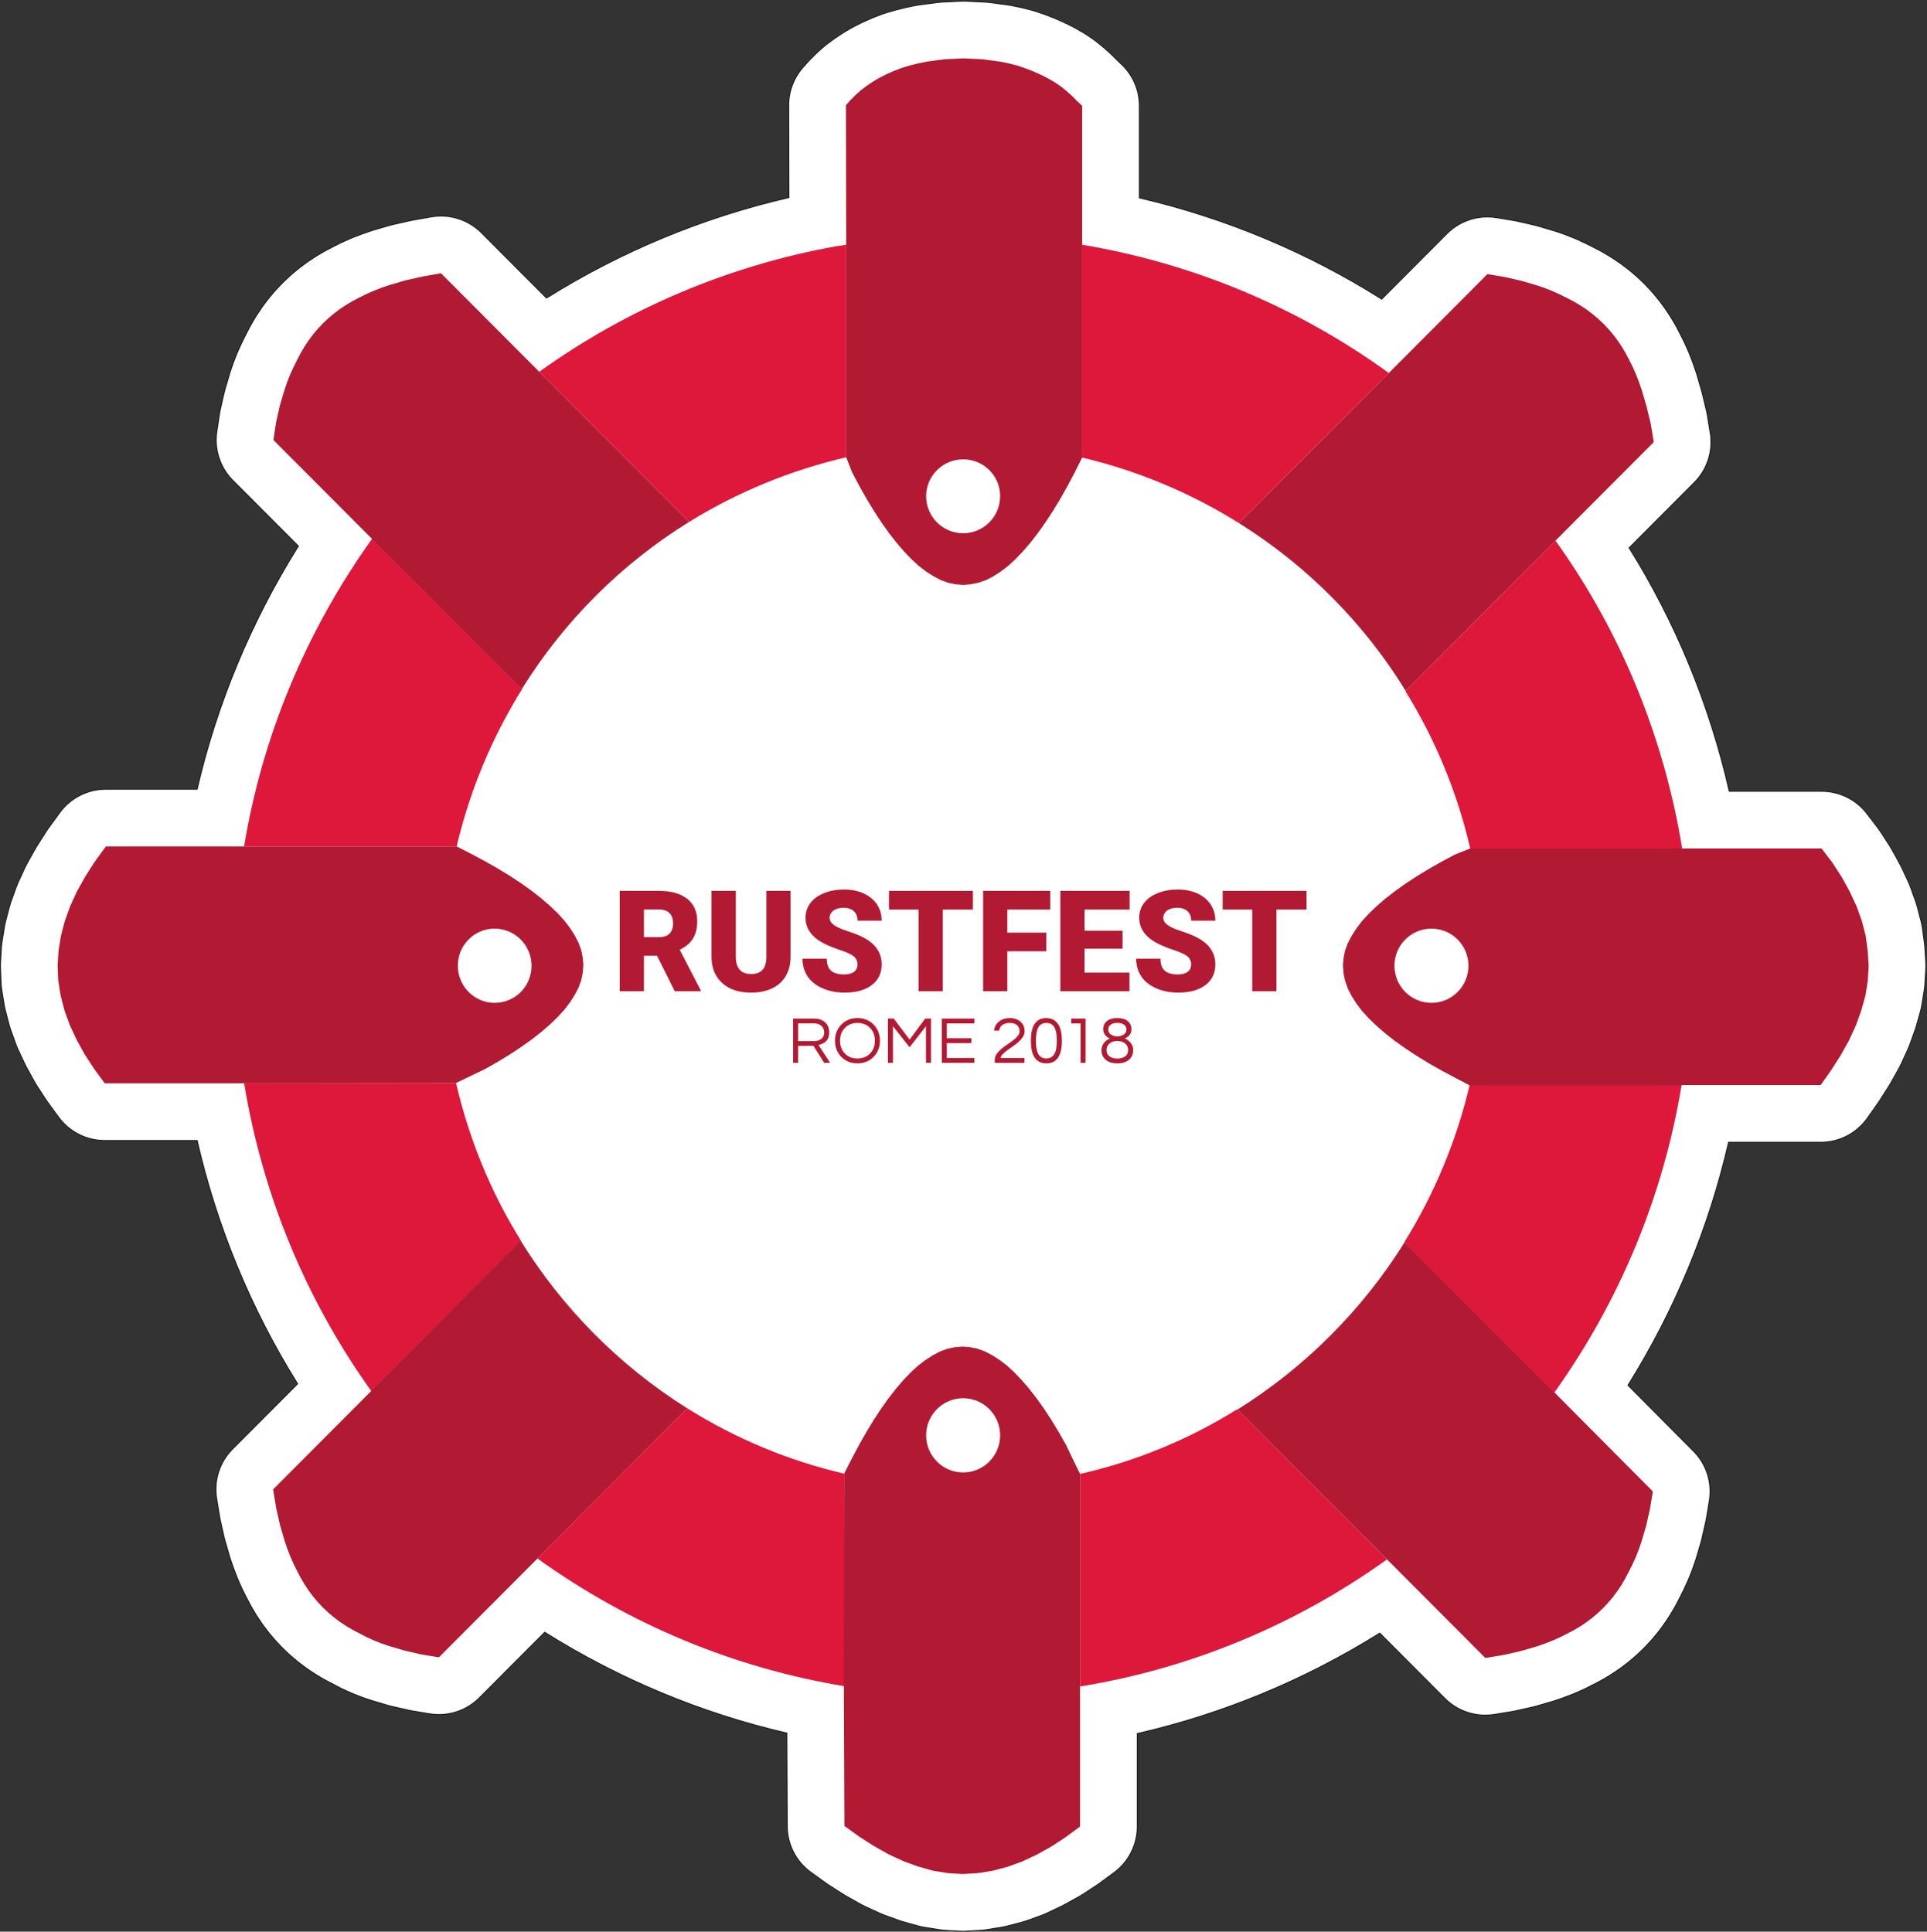
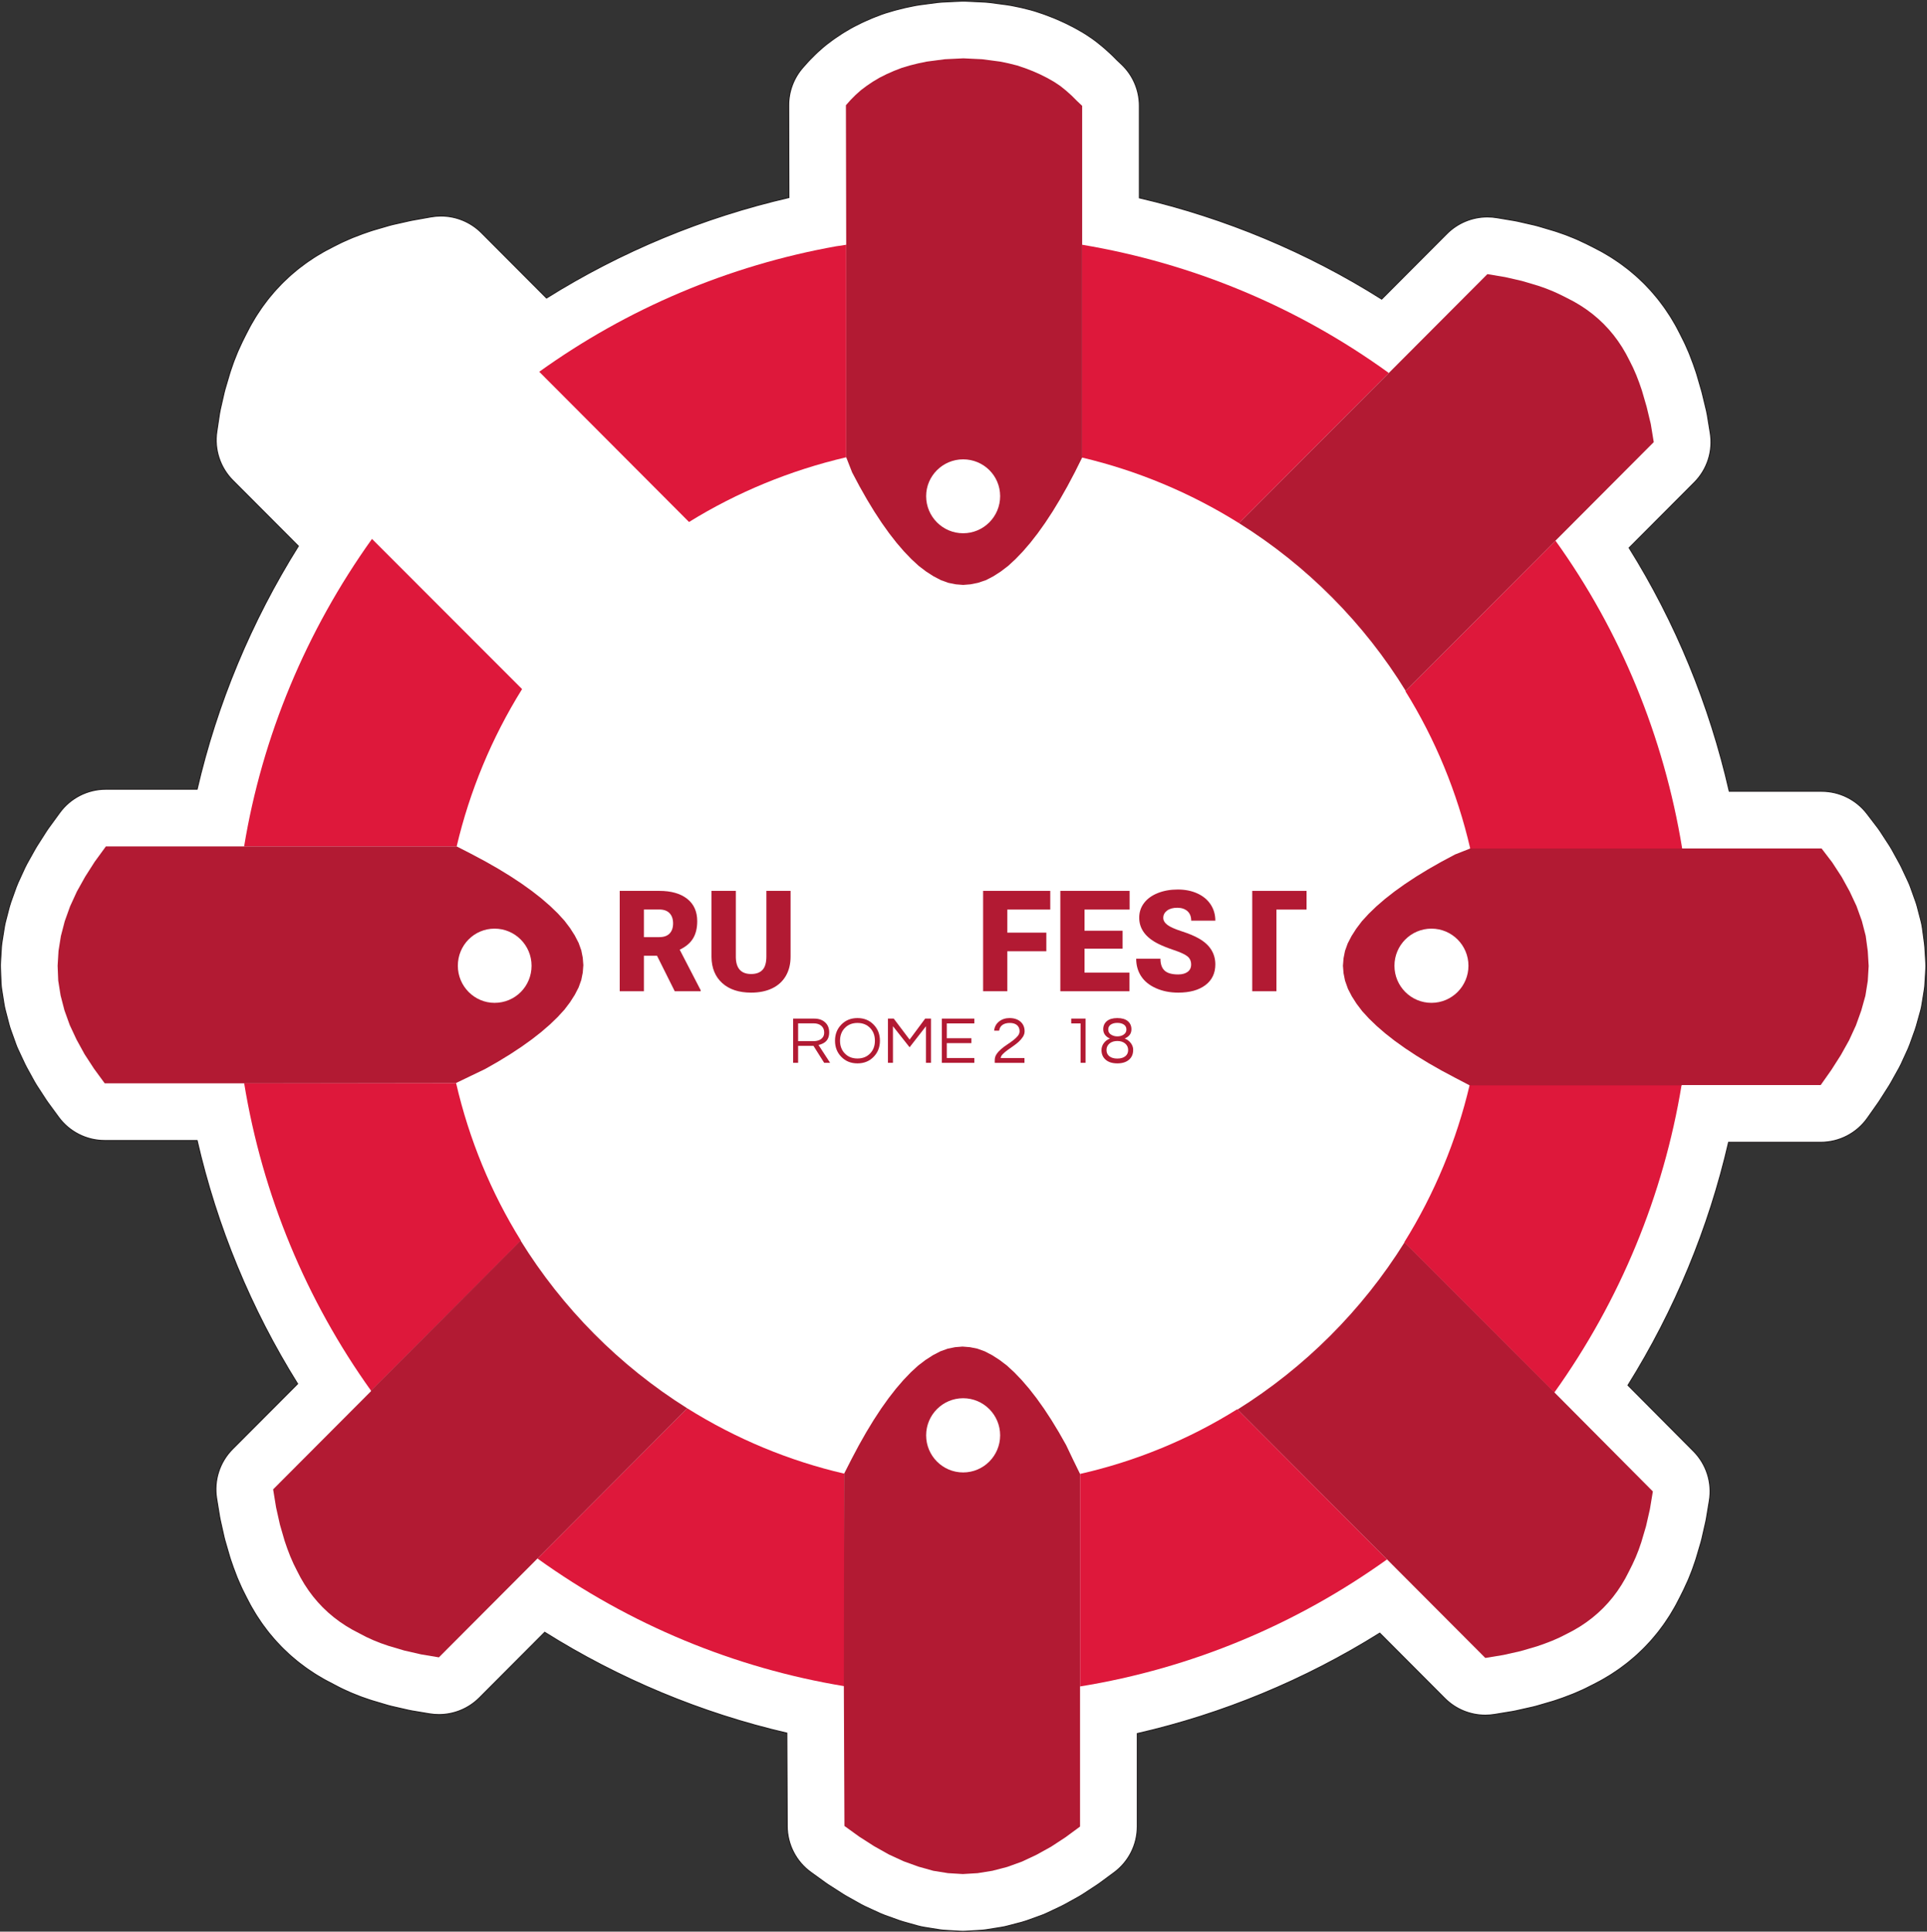
<svg xmlns="http://www.w3.org/2000/svg" xmlns:ns1="http://sodipodi.sourceforge.net/DTD/sodipodi-0.dtd" xmlns:ns2="http://www.inkscape.org/namespaces/inkscape" version="1.1" id="svg2" xml:space="preserve" width="254.435" height="255.103" viewBox="0 0 254.435 255.103" ns1:docname="logo.svg" ns2:version="0.92.2 2405546, 2018-03-11">
  <rect x="0" y="0" width="254.435" height="255.103" fill="#333333" stroke="none" />
  <defs id="defs6">
    <clipPath clipPathUnits="userSpaceOnUse" id="clipPath18">
      <path d="M 0,283.465 H 283.465 V 0 H 0 Z" id="path16" ns2:connector-curvature="0" />
    </clipPath>
  </defs>
  <ns1:namedview pagecolor="#ffffff" bordercolor="#666666" borderopacity="1" objecttolerance="10" gridtolerance="10" guidetolerance="10" ns2:pageopacity="0" ns2:pageshadow="2" ns2:window-width="1918" ns2:window-height="1042" id="namedview4" showgrid="false" fit-margin-top="0" fit-margin-left="0" fit-margin-right="0" fit-margin-bottom="0" ns2:zoom="2.4976628" ns2:cx="92.067215" ns2:cy="143.17896" ns2:window-x="0" ns2:window-y="18" ns2:window-maximized="0" ns2:current-layer="g10" />
  <g id="g10" ns2:groupmode="layer" ns2:label="Sticker 6" transform="matrix(1.333,0,0,-1.333,-61.759,316.528)">
    <g id="g12">
      <g id="g14" clip-path="url(#clipPath18)">
        <g id="g20" transform="translate(236.998,143.556)">
          <path d="m 0,0 c -0.008,0.139 -0.021,0.277 -0.04,0.415 l -0.205,1.529 c -0.03,0.226 -0.074,0.45 -0.131,0.67 l -0.382,1.47 C -0.801,4.251 -0.852,4.415 -0.91,4.577 l -0.527,1.47 c -0.06,0.165 -0.127,0.328 -0.201,0.487 l -0.675,1.441 c -0.051,0.111 -0.107,0.22 -0.166,0.327 l -0.792,1.441 c -0.067,0.124 -0.141,0.246 -0.218,0.365 l -0.938,1.441 c -0.077,0.118 -0.159,0.234 -0.245,0.347 l -1.056,1.382 c -1.072,1.404 -2.738,2.228 -4.505,2.228 h -9.145 c -1.949,8.563 -5.32,16.761 -9.917,24.117 l 6.451,6.47 c 1.287,1.29 1.875,3.12 1.58,4.919 l -0.293,1.794 c -0.023,0.138 -0.05,0.275 -0.083,0.411 l -0.411,1.706 c -0.02,0.084 -0.042,0.168 -0.066,0.251 l -0.469,1.617 c -0.027,0.092 -0.056,0.183 -0.087,0.273 l -0.264,0.765 c -0.021,0.059 -0.357,0.942 -0.357,0.942 -0.033,0.083 -0.067,0.167 -0.103,0.25 l -0.323,0.735 c -0.037,0.084 -0.076,0.167 -0.117,0.25 l -0.396,0.793 -0.352,0.677 c -0.046,0.089 -0.095,0.176 -0.145,0.263 l -0.382,0.647 c -0.052,0.088 -0.106,0.174 -0.162,0.259 l -0.411,0.617 c -0.058,0.087 -0.118,0.173 -0.181,0.257 l -0.44,0.588 c -0.064,0.086 -0.131,0.17 -0.199,0.252 l -0.47,0.558 c -0.068,0.083 -0.14,0.163 -0.213,0.241 l -0.499,0.53 c -0.074,0.078 -0.15,0.154 -0.228,0.228 l -0.528,0.5 c -0.078,0.074 -0.158,0.146 -0.24,0.215 l -0.557,0.471 c -0.082,0.069 -0.166,0.136 -0.252,0.2 l -0.587,0.441 c -0.082,0.063 -0.167,0.123 -0.253,0.18 l -0.616,0.412 c -0.087,0.059 -0.175,0.114 -0.265,0.167 l -0.645,0.382 c -0.085,0.051 -0.171,0.099 -0.259,0.144 l -0.761,0.398 -0.704,0.353 c -0.058,0.029 -0.879,0.408 -0.879,0.408 -0.084,0.039 -0.169,0.075 -0.254,0.109 l -0.734,0.295 c -0.083,0.033 -0.168,0.065 -0.253,0.094 l -0.762,0.265 c -0.08,0.028 -0.161,0.054 -0.244,0.078 l -1.583,0.471 c -0.116,0.035 -0.234,0.066 -0.353,0.093 l -1.671,0.382 c -0.109,0.025 -0.219,0.046 -0.329,0.065 l -1.759,0.294 c -0.312,0.052 -0.624,0.077 -0.934,0.077 -1.494,0 -2.943,-0.591 -4.015,-1.666 l -6.456,-6.475 c -7.35,4.642 -15.509,8.051 -24.001,10.028 v 9.118 c 0,1.56 -0.643,3.051 -1.777,4.122 l -0.437,0.413 -0.467,0.468 c -0.074,0.074 -0.15,0.146 -0.228,0.216 l -0.557,0.5 c -0.077,0.069 -0.156,0.136 -0.236,0.201 l -0.586,0.471 c -0.13,0.104 -0.263,0.202 -0.401,0.294 l -0.616,0.412 c -0.115,0.076 -0.233,0.149 -0.354,0.217 l -0.674,0.382 c -0.084,0.048 -0.17,0.094 -0.256,0.137 l -0.704,0.353 c -0.082,0.041 -0.165,0.08 -0.249,0.117 l -0.733,0.324 c -0.083,0.037 -0.166,0.071 -0.25,0.104 l -0.763,0.293 c -0.08,0.031 -0.161,0.061 -0.243,0.088 l -0.792,0.265 c -0.137,0.045 -0.276,0.086 -0.416,0.121 l -0.821,0.206 c -0.076,0.02 -0.153,0.037 -0.23,0.053 l -0.851,0.176 c -0.136,0.028 -0.273,0.051 -0.41,0.069 l -1.788,0.236 c -0.156,0.02 -0.312,0.035 -0.469,0.042 l -1.848,0.088 c -0.09,0.005 -0.181,0.007 -0.271,0.007 -0.09,0 -0.181,-0.002 -0.271,-0.007 l -1.847,-0.088 c -0.157,-0.007 -0.313,-0.022 -0.469,-0.042 l -1.788,-0.236 c -0.138,-0.018 -0.275,-0.041 -0.411,-0.069 l -0.851,-0.176 c -0.076,-0.016 -0.152,-0.033 -0.229,-0.052 l -0.821,-0.206 c -0.078,-0.02 -0.156,-0.041 -0.233,-0.064 l -0.791,-0.235 c -0.145,-0.043 -0.288,-0.092 -0.429,-0.146 l -0.763,-0.295 c -0.083,-0.032 -0.165,-0.066 -0.246,-0.102 l -0.733,-0.323 c -0.086,-0.038 -0.171,-0.078 -0.255,-0.12 l -0.703,-0.353 c -0.118,-0.059 -0.235,-0.123 -0.348,-0.19 l -0.645,-0.382 c -0.089,-0.053 -0.175,-0.107 -0.261,-0.164 l -0.615,-0.412 c -0.088,-0.059 -0.175,-0.12 -0.259,-0.184 l -0.587,-0.441 c -0.124,-0.094 -0.245,-0.192 -0.361,-0.296 l -0.528,-0.47 c -0.083,-0.075 -0.164,-0.152 -0.243,-0.231 l -0.499,-0.5 c -0.078,-0.078 -0.154,-0.159 -0.227,-0.242 l -0.47,-0.529 c -0.922,-1.04 -1.43,-2.383 -1.427,-3.773 l 0.02,-9.135 c -8.472,-1.95 -16.641,-5.338 -24.008,-9.953 l -6.439,6.458 c -1.073,1.076 -2.522,1.667 -4.015,1.667 -0.329,0 -0.661,-0.029 -0.992,-0.088 l -1.818,-0.324 c -0.084,-0.014 -0.168,-0.031 -0.251,-0.05 l -1.701,-0.382 c -0.116,-0.026 -0.23,-0.056 -0.345,-0.089 l -1.613,-0.471 c -0.091,-0.027 -0.181,-0.055 -0.271,-0.087 l -0.762,-0.264 c -0.06,-0.021 -0.943,-0.36 -0.943,-0.36 -0.084,-0.033 -0.168,-0.067 -0.25,-0.104 l -0.733,-0.323 c -0.083,-0.038 -0.166,-0.076 -0.248,-0.117 l -0.704,-0.353 c -0.03,-0.015 -0.765,-0.4 -0.765,-0.4 -0.089,-0.045 -0.176,-0.094 -0.261,-0.145 l -0.646,-0.382 c -0.088,-0.053 -0.174,-0.107 -0.26,-0.164 l -0.615,-0.412 c -0.088,-0.059 -0.175,-0.12 -0.259,-0.184 l -0.587,-0.441 c -0.084,-0.063 -0.166,-0.129 -0.247,-0.197 l -0.557,-0.47 c -0.082,-0.07 -0.163,-0.142 -0.242,-0.217 l -0.528,-0.5 c -0.078,-0.074 -0.154,-0.15 -0.228,-0.228 l -0.498,-0.53 c -0.075,-0.078 -0.146,-0.159 -0.216,-0.242 l -0.47,-0.559 c -0.067,-0.081 -0.133,-0.164 -0.196,-0.248 l -0.44,-0.588 c -0.063,-0.085 -0.125,-0.172 -0.183,-0.261 l -0.411,-0.617 c -0.056,-0.085 -0.109,-0.171 -0.161,-0.258 l -0.381,-0.647 c -0.051,-0.087 -0.1,-0.174 -0.146,-0.263 l -0.396,-0.762 -0.352,-0.706 c -0.028,-0.057 -0.404,-0.877 -0.404,-0.877 -0.039,-0.086 -0.077,-0.172 -0.111,-0.26 l -0.293,-0.736 c -0.033,-0.081 -0.064,-0.164 -0.092,-0.247 l -0.264,-0.764 c -0.028,-0.081 -0.055,-0.163 -0.079,-0.246 l -0.469,-1.588 c -0.034,-0.115 -0.064,-0.231 -0.09,-0.348 l -0.382,-1.676 c -0.031,-0.138 -0.058,-0.278 -0.079,-0.418 l -0.264,-1.764 c -0.266,-1.775 0.325,-3.572 1.592,-4.843 l 6.483,-6.501 c -4.666,-7.447 -8.074,-15.636 -10.026,-24.086 h -9.038 c -1.812,0 -3.515,-0.866 -4.582,-2.331 l -1.114,-1.529 c -0.069,-0.095 -0.135,-0.191 -0.197,-0.289 l -0.938,-1.471 c -0.06,-0.093 -0.117,-0.189 -0.171,-0.285 l -0.821,-1.471 c -0.073,-0.13 -0.14,-0.263 -0.203,-0.399 l -0.674,-1.471 c -0.068,-0.147 -0.129,-0.296 -0.183,-0.448 l -0.528,-1.471 c -0.058,-0.162 -0.109,-0.327 -0.153,-0.493 l -0.381,-1.471 c -0.044,-0.174 -0.082,-0.351 -0.11,-0.529 l -0.234,-1.471 c -0.03,-0.183 -0.05,-0.367 -0.061,-0.552 l -0.088,-1.47 c -0.011,-0.188 -0.013,-0.377 -0.006,-0.566 l 0.059,-1.471 c 0.009,-0.223 0.031,-0.446 0.066,-0.667 l 0.234,-1.47 c 0.029,-0.179 0.066,-0.356 0.111,-0.531 l 0.382,-1.47 c 0.043,-0.166 0.093,-0.33 0.151,-0.491 l 0.528,-1.471 c 0.06,-0.166 0.127,-0.329 0.201,-0.488 l 0.675,-1.441 c 0.051,-0.111 0.107,-0.221 0.166,-0.328 l 0.792,-1.441 c 0.068,-0.123 0.14,-0.244 0.217,-0.362 l 0.938,-1.441 c 0.057,-0.087 0.117,-0.173 0.178,-0.257 l 1.056,-1.441 c 1.068,-1.458 2.766,-2.319 4.573,-2.319 h 9.154 c 1.95,-8.519 5.333,-16.713 9.952,-24.103 l -6.436,-6.455 c -1.287,-1.289 -1.874,-3.118 -1.581,-4.916 l 0.293,-1.795 c 0.018,-0.108 0.039,-0.216 0.062,-0.324 l 0.382,-1.705 c 0.026,-0.114 0.055,-0.228 0.087,-0.341 l 0.469,-1.617 c 0.027,-0.092 0.056,-0.183 0.087,-0.273 l 0.264,-0.765 c 0.021,-0.059 0.357,-0.942 0.357,-0.942 0.033,-0.084 0.067,-0.168 0.104,-0.251 l 0.323,-0.735 c 0.036,-0.084 0.075,-0.167 0.116,-0.25 l 0.396,-0.791 0.352,-0.677 c 0.046,-0.089 0.095,-0.176 0.146,-0.263 l 0.381,-0.647 c 0.052,-0.087 0.105,-0.173 0.161,-0.258 l 0.411,-0.617 c 0.058,-0.089 0.12,-0.176 0.183,-0.261 l 0.44,-0.588 c 0.063,-0.084 0.129,-0.167 0.196,-0.248 l 0.47,-0.559 c 0.07,-0.083 0.141,-0.164 0.216,-0.242 l 0.498,-0.53 c 0.074,-0.078 0.15,-0.154 0.228,-0.228 l 0.528,-0.5 c 0.078,-0.074 0.158,-0.146 0.24,-0.215 l 0.557,-0.471 c 0.082,-0.069 0.166,-0.136 0.252,-0.2 l 0.586,-0.441 c 0.084,-0.063 0.17,-0.124 0.257,-0.182 l 0.615,-0.411 c 0.086,-0.058 0.172,-0.112 0.26,-0.165 l 0.646,-0.382 c 0.085,-0.051 0.172,-0.099 0.261,-0.145 l 1.351,-0.707 c 0.085,-0.045 0.17,-0.087 0.257,-0.127 l 0.704,-0.324 c 0.086,-0.039 0.173,-0.076 0.26,-0.111 l 0.733,-0.294 c 0.083,-0.034 0.166,-0.065 0.25,-0.094 l 0.763,-0.264 c 0.08,-0.029 0.162,-0.054 0.244,-0.079 l 1.583,-0.471 c 0.116,-0.034 0.233,-0.065 0.351,-0.092 l 1.671,-0.382 c 0.11,-0.026 0.219,-0.047 0.33,-0.066 l 1.76,-0.294 c 0.312,-0.052 0.624,-0.077 0.934,-0.077 1.494,0 2.943,0.591 4.015,1.666 l 6.466,6.485 c 7.378,-4.634 15.531,-8.029 23.981,-9.985 l 0.039,-9.224 c 0.007,-1.812 0.881,-3.512 2.35,-4.572 l 1.466,-1.059 c 0.084,-0.061 0.169,-0.119 0.257,-0.175 l 1.466,-0.941 c 0.093,-0.06 0.189,-0.118 0.287,-0.173 l 1.466,-0.823 c 0.13,-0.073 0.263,-0.141 0.399,-0.204 l 1.466,-0.676 c 0.148,-0.069 0.299,-0.131 0.453,-0.186 l 1.466,-0.529 c 0.128,-0.047 0.258,-0.088 0.389,-0.125 l 1.466,-0.412 c 0.21,-0.059 0.423,-0.106 0.638,-0.14 l 1.466,-0.235 c 0.184,-0.03 0.369,-0.05 0.555,-0.061 l 1.466,-0.089 c 0.114,-0.007 0.228,-0.01 0.342,-0.01 0.113,0 0.227,0.003 0.341,0.01 l 1.466,0.089 c 0.186,0.011 0.371,0.031 0.555,0.061 l 1.466,0.235 c 0.18,0.028 0.359,0.066 0.534,0.112 l 1.466,0.382 c 0.167,0.044 0.332,0.095 0.494,0.153 l 1.467,0.53 c 0.167,0.06 0.331,0.128 0.491,0.204 l 1.436,0.677 c 0.111,0.051 0.219,0.107 0.326,0.166 l 1.437,0.794 c 0.124,0.068 0.246,0.142 0.365,0.219 l 1.436,0.941 c 0.087,0.057 0.173,0.117 0.257,0.178 l 1.437,1.059 c 1.45,1.068 2.306,2.763 2.306,4.564 v 9.214 c 8.451,1.931 16.614,5.312 24.016,9.948 l 6.441,-6.46 c 1.072,-1.076 2.52,-1.667 4.015,-1.667 0.305,0 0.612,0.025 0.919,0.075 l 1.789,0.294 c 0.107,0.018 0.215,0.039 0.322,0.063 l 1.701,0.382 c 0.116,0.026 0.232,0.056 0.346,0.089 l 1.613,0.471 c 0.091,0.027 0.182,0.055 0.271,0.087 l 0.762,0.264 c 0.061,0.021 0.945,0.361 0.945,0.361 0.083,0.032 0.165,0.066 0.246,0.102 l 0.733,0.323 c 0.086,0.038 0.171,0.078 0.255,0.12 l 0.79,0.398 0.675,0.353 c 0.087,0.045 0.174,0.094 0.258,0.144 l 0.646,0.382 c 0.089,0.053 0.178,0.109 0.265,0.167 l 0.615,0.412 c 0.087,0.058 0.171,0.118 0.254,0.18 l 0.587,0.441 c 0.085,0.065 0.169,0.131 0.251,0.201 l 0.557,0.47 c 0.082,0.069 0.161,0.14 0.239,0.213 l 0.527,0.5 c 0.08,0.075 0.157,0.153 0.232,0.232 l 0.499,0.53 c 0.073,0.078 0.143,0.157 0.212,0.239 l 0.469,0.558 c 0.069,0.082 0.136,0.166 0.2,0.252 l 0.44,0.588 c 0.062,0.084 0.122,0.169 0.18,0.256 l 0.411,0.618 c 0.056,0.085 0.11,0.172 0.162,0.26 l 0.381,0.647 c 0.051,0.086 0.1,0.173 0.146,0.262 l 0.397,0.765 0.351,0.705 c 0.029,0.058 0.406,0.881 0.406,0.881 0.038,0.083 0.073,0.167 0.108,0.251 l 0.293,0.735 c 0.033,0.084 0.065,0.169 0.094,0.255 l 0.264,0.764 c 0.028,0.08 0.054,0.161 0.078,0.241 l 0.469,1.588 c 0.034,0.116 0.064,0.232 0.091,0.35 l 0.381,1.676 c 0.025,0.109 0.046,0.217 0.065,0.327 l 0.293,1.765 c 0.299,1.8 -0.286,3.633 -1.572,4.927 l -6.483,6.522 c 4.627,7.406 8.014,15.589 9.964,24.071 h 9.124 c 1.844,0 3.574,0.898 4.636,2.407 l 1.056,1.5 c 0.049,0.07 0.097,0.141 0.143,0.213 l 0.938,1.47 c 0.059,0.094 0.116,0.189 0.17,0.285 l 0.821,1.471 c 0.074,0.131 0.141,0.265 0.204,0.401 l 0.674,1.47 c 0.067,0.147 0.128,0.297 0.183,0.449 l 0.528,1.47 c 0.046,0.129 0.088,0.26 0.125,0.392 l 0.41,1.47 c 0.058,0.207 0.103,0.417 0.137,0.629 l 0.235,1.47 c 0.03,0.185 0.05,0.37 0.061,0.556 l 0.088,1.471 c 0.014,0.225 0.014,0.451 0,0.676 z" style="fill:#ffffff;fill-opacity:1;fill-rule:nonzero;stroke:none" id="path22" ns2:connector-curvature="0" />
        </g>
        <g id="g24" transform="translate(236.998,143.556)">
          <path d="m 0,0 c -0.008,0.139 -0.021,0.277 -0.04,0.415 l -0.205,1.529 c -0.03,0.226 -0.074,0.45 -0.131,0.67 l -0.382,1.47 C -0.801,4.251 -0.852,4.415 -0.91,4.577 l -0.527,1.47 c -0.06,0.165 -0.127,0.328 -0.201,0.487 l -0.675,1.441 c -0.051,0.111 -0.107,0.22 -0.166,0.327 l -0.792,1.441 c -0.067,0.124 -0.141,0.246 -0.218,0.365 l -0.938,1.441 c -0.077,0.118 -0.159,0.234 -0.245,0.347 l -1.056,1.382 c -1.072,1.404 -2.738,2.228 -4.505,2.228 h -9.145 c -1.949,8.563 -5.32,16.761 -9.917,24.117 l 6.451,6.47 c 1.287,1.29 1.875,3.12 1.58,4.919 l -0.293,1.794 c -0.023,0.138 -0.05,0.275 -0.083,0.411 l -0.411,1.706 c -0.02,0.084 -0.042,0.168 -0.066,0.251 l -0.469,1.617 c -0.027,0.092 -0.056,0.183 -0.087,0.273 l -0.264,0.765 c -0.021,0.059 -0.357,0.942 -0.357,0.942 -0.033,0.083 -0.067,0.167 -0.103,0.25 l -0.323,0.735 c -0.037,0.084 -0.076,0.167 -0.117,0.25 l -0.396,0.793 -0.352,0.677 c -0.046,0.089 -0.095,0.176 -0.145,0.263 l -0.382,0.647 c -0.052,0.088 -0.106,0.174 -0.162,0.259 l -0.411,0.617 c -0.058,0.087 -0.118,0.173 -0.181,0.257 l -0.44,0.588 c -0.064,0.086 -0.131,0.17 -0.199,0.252 l -0.47,0.558 c -0.068,0.083 -0.14,0.163 -0.213,0.241 l -0.499,0.53 c -0.074,0.078 -0.15,0.154 -0.228,0.228 l -0.528,0.5 c -0.078,0.074 -0.158,0.146 -0.24,0.215 l -0.557,0.471 c -0.082,0.069 -0.166,0.136 -0.252,0.2 l -0.587,0.441 c -0.082,0.063 -0.167,0.123 -0.253,0.18 l -0.616,0.412 c -0.087,0.059 -0.175,0.114 -0.265,0.167 l -0.645,0.382 c -0.085,0.051 -0.171,0.099 -0.259,0.144 l -0.761,0.398 -0.704,0.353 c -0.058,0.029 -0.879,0.408 -0.879,0.408 -0.084,0.039 -0.169,0.075 -0.254,0.109 l -0.734,0.295 c -0.083,0.033 -0.168,0.065 -0.253,0.094 l -0.762,0.265 c -0.08,0.028 -0.161,0.054 -0.244,0.078 l -1.583,0.471 c -0.116,0.035 -0.234,0.066 -0.353,0.093 l -1.671,0.382 c -0.109,0.025 -0.219,0.046 -0.329,0.065 l -1.759,0.294 c -0.312,0.052 -0.624,0.077 -0.934,0.077 -1.494,0 -2.943,-0.591 -4.015,-1.666 l -6.456,-6.475 c -7.35,4.642 -15.509,8.051 -24.001,10.028 v 9.118 c 0,1.56 -0.643,3.051 -1.777,4.122 l -0.437,0.413 -0.467,0.468 c -0.074,0.074 -0.15,0.146 -0.228,0.216 l -0.557,0.5 c -0.077,0.069 -0.156,0.136 -0.236,0.201 l -0.586,0.471 c -0.13,0.104 -0.263,0.202 -0.401,0.294 l -0.616,0.412 c -0.115,0.076 -0.233,0.149 -0.354,0.217 l -0.674,0.382 c -0.084,0.048 -0.17,0.094 -0.256,0.137 l -0.704,0.353 c -0.082,0.041 -0.165,0.08 -0.249,0.117 l -0.733,0.324 c -0.083,0.037 -0.166,0.071 -0.25,0.104 l -0.763,0.293 c -0.08,0.031 -0.161,0.061 -0.243,0.088 l -0.792,0.265 c -0.137,0.045 -0.276,0.086 -0.416,0.121 l -0.821,0.206 c -0.076,0.02 -0.153,0.037 -0.23,0.053 l -0.851,0.176 c -0.136,0.028 -0.273,0.051 -0.41,0.069 l -1.788,0.236 c -0.156,0.02 -0.312,0.035 -0.469,0.042 l -1.848,0.088 c -0.09,0.005 -0.181,0.007 -0.271,0.007 -0.09,0 -0.181,-0.002 -0.271,-0.007 l -1.847,-0.088 c -0.157,-0.007 -0.313,-0.022 -0.469,-0.042 l -1.788,-0.236 c -0.138,-0.018 -0.275,-0.041 -0.411,-0.069 l -0.851,-0.176 c -0.076,-0.016 -0.152,-0.033 -0.229,-0.052 l -0.821,-0.206 c -0.078,-0.02 -0.156,-0.041 -0.233,-0.064 l -0.791,-0.235 c -0.145,-0.043 -0.288,-0.092 -0.429,-0.146 l -0.763,-0.295 c -0.083,-0.032 -0.165,-0.066 -0.246,-0.102 l -0.733,-0.323 c -0.086,-0.038 -0.171,-0.078 -0.255,-0.12 l -0.703,-0.353 c -0.118,-0.059 -0.235,-0.123 -0.348,-0.19 l -0.645,-0.382 c -0.089,-0.053 -0.175,-0.107 -0.261,-0.164 l -0.615,-0.412 c -0.088,-0.059 -0.175,-0.12 -0.259,-0.184 l -0.587,-0.441 c -0.124,-0.094 -0.245,-0.192 -0.361,-0.296 l -0.528,-0.47 c -0.083,-0.075 -0.164,-0.152 -0.243,-0.231 l -0.499,-0.5 c -0.078,-0.078 -0.154,-0.159 -0.227,-0.242 l -0.47,-0.529 c -0.922,-1.04 -1.43,-2.383 -1.427,-3.773 l 0.02,-9.135 c -8.472,-1.95 -16.641,-5.338 -24.008,-9.953 l -6.439,6.458 c -1.073,1.076 -2.522,1.667 -4.015,1.667 -0.329,0 -0.661,-0.029 -0.992,-0.088 l -1.818,-0.324 c -0.084,-0.014 -0.168,-0.031 -0.251,-0.05 l -1.701,-0.382 c -0.116,-0.026 -0.23,-0.056 -0.345,-0.089 l -1.613,-0.471 c -0.091,-0.027 -0.181,-0.055 -0.271,-0.087 l -0.762,-0.264 c -0.06,-0.021 -0.943,-0.36 -0.943,-0.36 -0.084,-0.033 -0.168,-0.067 -0.25,-0.104 l -0.733,-0.323 c -0.083,-0.038 -0.166,-0.076 -0.248,-0.117 l -0.704,-0.353 c -0.03,-0.015 -0.765,-0.4 -0.765,-0.4 -0.089,-0.045 -0.176,-0.094 -0.261,-0.145 l -0.646,-0.382 c -0.088,-0.053 -0.174,-0.107 -0.26,-0.164 l -0.615,-0.412 c -0.088,-0.059 -0.175,-0.12 -0.259,-0.184 l -0.587,-0.441 c -0.084,-0.063 -0.166,-0.129 -0.247,-0.197 l -0.557,-0.47 c -0.082,-0.07 -0.163,-0.142 -0.242,-0.217 l -0.528,-0.5 c -0.078,-0.074 -0.154,-0.15 -0.228,-0.228 l -0.498,-0.53 c -0.075,-0.078 -0.146,-0.159 -0.216,-0.242 l -0.47,-0.559 c -0.067,-0.081 -0.133,-0.164 -0.196,-0.248 l -0.44,-0.588 c -0.063,-0.085 -0.125,-0.172 -0.183,-0.261 l -0.411,-0.617 c -0.056,-0.085 -0.109,-0.171 -0.161,-0.258 l -0.381,-0.647 c -0.051,-0.087 -0.1,-0.174 -0.146,-0.263 l -0.396,-0.762 -0.352,-0.706 c -0.028,-0.057 -0.404,-0.877 -0.404,-0.877 -0.039,-0.086 -0.077,-0.172 -0.111,-0.26 l -0.293,-0.736 c -0.033,-0.081 -0.064,-0.164 -0.092,-0.247 l -0.264,-0.764 c -0.028,-0.081 -0.055,-0.163 -0.079,-0.246 l -0.469,-1.588 c -0.034,-0.115 -0.064,-0.231 -0.09,-0.348 l -0.382,-1.676 c -0.031,-0.138 -0.058,-0.278 -0.079,-0.418 l -0.264,-1.764 c -0.266,-1.775 0.325,-3.572 1.592,-4.843 l 6.483,-6.501 c -4.666,-7.447 -8.074,-15.636 -10.026,-24.086 h -9.038 c -1.812,0 -3.515,-0.866 -4.582,-2.331 l -1.114,-1.529 c -0.069,-0.095 -0.135,-0.191 -0.197,-0.289 l -0.938,-1.471 c -0.06,-0.093 -0.117,-0.189 -0.171,-0.285 l -0.821,-1.471 c -0.073,-0.13 -0.14,-0.263 -0.203,-0.399 l -0.674,-1.471 c -0.068,-0.147 -0.129,-0.296 -0.183,-0.448 l -0.528,-1.471 c -0.058,-0.162 -0.109,-0.327 -0.153,-0.493 l -0.381,-1.471 c -0.044,-0.174 -0.082,-0.351 -0.11,-0.529 l -0.234,-1.471 c -0.03,-0.183 -0.05,-0.367 -0.061,-0.552 l -0.088,-1.47 c -0.011,-0.188 -0.013,-0.377 -0.006,-0.566 l 0.059,-1.471 c 0.009,-0.223 0.031,-0.446 0.066,-0.667 l 0.234,-1.47 c 0.029,-0.179 0.066,-0.356 0.111,-0.531 l 0.382,-1.47 c 0.043,-0.166 0.093,-0.33 0.151,-0.491 l 0.528,-1.471 c 0.06,-0.166 0.127,-0.329 0.201,-0.488 l 0.675,-1.441 c 0.051,-0.111 0.107,-0.221 0.166,-0.328 l 0.792,-1.441 c 0.068,-0.123 0.14,-0.244 0.217,-0.362 l 0.938,-1.441 c 0.057,-0.087 0.117,-0.173 0.178,-0.257 l 1.056,-1.441 c 1.068,-1.458 2.766,-2.319 4.573,-2.319 h 9.154 c 1.95,-8.519 5.333,-16.713 9.952,-24.103 l -6.436,-6.455 c -1.287,-1.289 -1.874,-3.118 -1.581,-4.916 l 0.293,-1.795 c 0.018,-0.108 0.039,-0.216 0.062,-0.324 l 0.382,-1.705 c 0.026,-0.114 0.055,-0.228 0.087,-0.341 l 0.469,-1.617 c 0.027,-0.092 0.056,-0.183 0.087,-0.273 l 0.264,-0.765 c 0.021,-0.059 0.357,-0.942 0.357,-0.942 0.033,-0.084 0.067,-0.168 0.104,-0.251 l 0.323,-0.735 c 0.036,-0.084 0.075,-0.167 0.116,-0.25 l 0.396,-0.791 0.352,-0.677 c 0.046,-0.089 0.095,-0.176 0.146,-0.263 l 0.381,-0.647 c 0.052,-0.087 0.105,-0.173 0.161,-0.258 l 0.411,-0.617 c 0.058,-0.089 0.12,-0.176 0.183,-0.261 l 0.44,-0.588 c 0.063,-0.084 0.129,-0.167 0.196,-0.248 l 0.47,-0.559 c 0.07,-0.083 0.141,-0.164 0.216,-0.242 l 0.498,-0.53 c 0.074,-0.078 0.15,-0.154 0.228,-0.228 l 0.528,-0.5 c 0.078,-0.074 0.158,-0.146 0.24,-0.215 l 0.557,-0.471 c 0.082,-0.069 0.166,-0.136 0.252,-0.2 l 0.586,-0.441 c 0.084,-0.063 0.17,-0.124 0.257,-0.182 l 0.615,-0.411 c 0.086,-0.058 0.172,-0.112 0.26,-0.165 l 0.646,-0.382 c 0.085,-0.051 0.172,-0.099 0.261,-0.145 l 1.351,-0.707 c 0.085,-0.045 0.17,-0.087 0.257,-0.127 l 0.704,-0.324 c 0.086,-0.039 0.173,-0.076 0.26,-0.111 l 0.733,-0.294 c 0.083,-0.034 0.166,-0.065 0.25,-0.094 l 0.763,-0.264 c 0.08,-0.029 0.162,-0.054 0.244,-0.079 l 1.583,-0.471 c 0.116,-0.034 0.233,-0.065 0.351,-0.092 l 1.671,-0.382 c 0.11,-0.026 0.219,-0.047 0.33,-0.066 l 1.76,-0.294 c 0.312,-0.052 0.624,-0.077 0.934,-0.077 1.494,0 2.943,0.591 4.015,1.666 l 6.466,6.485 c 7.378,-4.634 15.531,-8.029 23.981,-9.985 l 0.039,-9.224 c 0.007,-1.812 0.881,-3.512 2.35,-4.572 l 1.466,-1.059 c 0.084,-0.061 0.169,-0.119 0.257,-0.175 l 1.466,-0.941 c 0.093,-0.06 0.189,-0.118 0.287,-0.173 l 1.466,-0.823 c 0.13,-0.073 0.263,-0.141 0.399,-0.204 l 1.466,-0.676 c 0.148,-0.069 0.299,-0.131 0.453,-0.186 l 1.466,-0.529 c 0.128,-0.047 0.258,-0.088 0.389,-0.125 l 1.466,-0.412 c 0.21,-0.059 0.423,-0.106 0.638,-0.14 l 1.466,-0.235 c 0.184,-0.03 0.369,-0.05 0.555,-0.061 l 1.466,-0.089 c 0.114,-0.007 0.228,-0.01 0.342,-0.01 0.113,0 0.227,0.003 0.341,0.01 l 1.466,0.089 c 0.186,0.011 0.371,0.031 0.555,0.061 l 1.466,0.235 c 0.18,0.028 0.359,0.066 0.534,0.112 l 1.466,0.382 c 0.167,0.044 0.332,0.095 0.494,0.153 l 1.467,0.53 c 0.167,0.06 0.331,0.128 0.491,0.204 l 1.436,0.677 c 0.111,0.051 0.219,0.107 0.326,0.166 l 1.437,0.794 c 0.124,0.068 0.246,0.142 0.365,0.219 l 1.436,0.941 c 0.087,0.057 0.173,0.117 0.257,0.178 l 1.437,1.059 c 1.45,1.068 2.306,2.763 2.306,4.564 v 9.214 c 8.451,1.931 16.614,5.312 24.016,9.948 l 6.441,-6.46 c 1.072,-1.076 2.52,-1.667 4.015,-1.667 0.305,0 0.612,0.025 0.919,0.075 l 1.789,0.294 c 0.107,0.018 0.215,0.039 0.322,0.063 l 1.701,0.382 c 0.116,0.026 0.232,0.056 0.346,0.089 l 1.613,0.471 c 0.091,0.027 0.182,0.055 0.271,0.087 l 0.762,0.264 c 0.061,0.021 0.945,0.361 0.945,0.361 0.083,0.032 0.165,0.066 0.246,0.102 l 0.733,0.323 c 0.086,0.038 0.171,0.078 0.255,0.12 l 0.79,0.398 0.675,0.353 c 0.087,0.045 0.174,0.094 0.258,0.144 l 0.646,0.382 c 0.089,0.053 0.178,0.109 0.265,0.167 l 0.615,0.412 c 0.087,0.058 0.171,0.118 0.254,0.18 l 0.587,0.441 c 0.085,0.065 0.169,0.131 0.251,0.201 l 0.557,0.47 c 0.082,0.069 0.161,0.14 0.239,0.213 l 0.527,0.5 c 0.08,0.075 0.157,0.153 0.232,0.232 l 0.499,0.53 c 0.073,0.078 0.143,0.157 0.212,0.239 l 0.469,0.558 c 0.069,0.082 0.136,0.166 0.2,0.252 l 0.44,0.588 c 0.062,0.084 0.122,0.169 0.18,0.256 l 0.411,0.618 c 0.056,0.085 0.11,0.172 0.162,0.26 l 0.381,0.647 c 0.051,0.086 0.1,0.173 0.146,0.262 l 0.397,0.765 0.351,0.705 c 0.029,0.058 0.406,0.881 0.406,0.881 0.038,0.083 0.073,0.167 0.108,0.251 l 0.293,0.735 c 0.033,0.084 0.065,0.169 0.094,0.255 l 0.264,0.764 c 0.028,0.08 0.054,0.161 0.078,0.241 l 0.469,1.588 c 0.034,0.116 0.064,0.232 0.091,0.35 l 0.381,1.676 c 0.025,0.109 0.046,0.217 0.065,0.327 l 0.293,1.765 c 0.299,1.8 -0.286,3.633 -1.572,4.927 l -6.483,6.522 c 4.627,7.406 8.014,15.589 9.964,24.071 h 9.124 c 1.844,0 3.574,0.898 4.636,2.407 l 1.056,1.5 c 0.049,0.07 0.097,0.141 0.143,0.213 l 0.938,1.47 c 0.059,0.094 0.116,0.189 0.17,0.285 l 0.821,1.471 c 0.074,0.131 0.141,0.265 0.204,0.401 l 0.674,1.47 c 0.067,0.147 0.128,0.297 0.183,0.449 l 0.528,1.47 c 0.046,0.129 0.088,0.26 0.125,0.392 l 0.41,1.47 c 0.058,0.207 0.103,0.417 0.137,0.629 l 0.235,1.47 c 0.03,0.185 0.05,0.37 0.061,0.556 l 0.088,1.471 c 0.014,0.225 0.014,0.451 0,0.676 z" style="fill:none;stroke:#231f20;stroke-width:0.1;stroke-linecap:butt;stroke-linejoin:miter;stroke-miterlimit:10;stroke-dasharray:none;stroke-opacity:1" id="path26" ns2:connector-curvature="0" />
        </g>
        <g id="g28" transform="translate(97.927,114.545)">
          <path d="M 0,0 -14.837,-14.88 C -21.258,-5.911 -25.598,4.5 -27.416,15.616 H -6.421 C -5.131,10.028 -2.961,4.764 0,0" style="fill:#de183b;fill-opacity:1;fill-rule:nonzero;stroke:none" id="path30" ns2:connector-curvature="0" />
        </g>
        <g id="g32" transform="translate(212.954,153.393)">
          <path d="m 0,0 h -20.994 c -1.29,5.558 -3.46,10.822 -6.421,15.586 l 14.866,14.91 C -6.128,21.556 -1.818,11.116 0,0" style="fill:#de183b;fill-opacity:1;fill-rule:nonzero;stroke:none" id="path34" ns2:connector-curvature="0" />
        </g>
        <g id="g36" transform="translate(129.945,91.46)">
          <path d="m 0,0 v -21.056 c -10.849,1.794 -21.258,6.087 -30.377,12.645 L -15.54,6.47 C -10.702,3.441 -5.454,1.265 0,0" style="fill:#de183b;fill-opacity:1;fill-rule:nonzero;stroke:none" id="path38" ns2:connector-curvature="0" />
        </g>
        <g id="g40" transform="translate(183.896,200.504)">
          <path d="m 0,0 v 0 l -14.836,-14.88 c -4.839,3.028 -10.087,5.205 -15.541,6.499 V 12.704 C -19.499,10.881 -9.09,6.587 0,0" style="fill:#de183b;fill-opacity:1;fill-rule:nonzero;stroke:none" id="path42" ns2:connector-curvature="0" />
        </g>
        <g id="g44" transform="translate(168.884,97.841)">
          <path d="M 0,0 14.836,-14.88 C 5.894,-21.291 -4.486,-25.673 -15.569,-27.467 V -6.411 C -9.999,-5.146 -4.75,-2.97 0,0" style="fill:#de183b;fill-opacity:1;fill-rule:nonzero;stroke:none" id="path46" ns2:connector-curvature="0" />
        </g>
        <g id="g48" transform="translate(130.15,213.208)">
          <path d="m 0,0 v -21.056 c -5.541,-1.294 -10.819,-3.47 -15.569,-6.411 l -14.837,14.881 c 8.679,6.234 18.736,10.527 29.439,12.439 C -0.674,-0.118 -0.352,-0.059 0,0" style="fill:#de183b;fill-opacity:1;fill-rule:nonzero;stroke:none" id="path50" ns2:connector-curvature="0" />
        </g>
        <g id="g52" transform="translate(83.178,184.065)">
          <path d="m 0,0 14.866,-14.88 c -3.02,-4.853 -5.19,-10.117 -6.48,-15.587 H -12.667 C -10.878,-19.586 -6.539,-9.146 0,0" style="fill:#de183b;fill-opacity:1;fill-rule:nonzero;stroke:none" id="path54" ns2:connector-curvature="0" />
        </g>
        <g id="g56" transform="translate(200.287,99.488)">
          <path d="m 0,0 -14.866,14.88 c 3.02,4.852 5.19,10.117 6.48,15.586 H 12.608 C 10.819,19.585 6.539,9.146 0,0" style="fill:#de183b;fill-opacity:1;fill-rule:nonzero;stroke:none" id="path58" ns2:connector-curvature="0" />
        </g>
        <g id="g60" transform="translate(99.569,83.049)">
          <path d="M 0,0 14.836,14.88 C 8.092,19.115 2.463,24.82 -1.671,31.496 L -16.508,16.615 c 0.008,-0.011 0.018,-0.021 0.026,-0.032 l -9.702,-9.731 0.293,-1.794 0.381,-1.705 0.469,-1.618 0.264,-0.765 0.294,-0.764 0.322,-0.735 0.352,-0.706 0.352,-0.677 0.381,-0.647 0.41,-0.617 0.44,-0.588 0.469,-0.559 0.499,-0.53 0.528,-0.5 0.557,-0.47 0.586,-0.441 0.616,-0.411 0.645,-0.383 0.674,-0.353 0.675,-0.353 0.704,-0.323 0.732,-0.294 0.763,-0.265 1.583,-0.47 1.672,-0.383 1.759,-0.294 L 0,0" style="fill:#b21a33;fill-opacity:1;fill-rule:nonzero;stroke:none" id="path62" ns2:connector-curvature="0" />
        </g>
        <g id="g64" transform="translate(185.568,169.008)">
          <path d="m 0,0 14.836,14.88 9.735,9.764 -0.293,1.794 -0.411,1.706 -0.469,1.617 -0.264,0.764 -0.293,0.765 -0.322,0.735 -0.352,0.706 -0.352,0.676 -0.381,0.647 -0.411,0.618 -0.44,0.588 -0.469,0.559 -0.498,0.529 -0.528,0.5 -0.557,0.471 -0.587,0.441 -0.615,0.411 -0.645,0.383 -0.675,0.353 -0.703,0.353 -0.704,0.323 -0.733,0.294 -0.763,0.265 -1.583,0.47 -1.671,0.383 -1.76,0.294 -9.763,-9.793 -14.837,-14.88 C -9.735,12.381 -4.105,6.676 0,0" style="fill:#b21a33;fill-opacity:1;fill-rule:nonzero;stroke:none" id="path66" ns2:connector-curvature="0" />
        </g>
        <g id="g68" transform="translate(141.732,98.929)">
          <path d="m 0,0 c 2.023,0 3.665,-1.647 3.665,-3.676 0,-2.029 -1.642,-3.676 -3.665,-3.676 -2.023,0 -3.665,1.647 -3.665,3.676 C -3.665,-1.647 -2.023,0 0,0 M 10.204,-4.646 9.471,-3.353 8.738,-2.147 8.005,-1.029 7.272,0 6.539,0.941 5.806,1.794 5.073,2.559 4.34,3.235 3.607,3.793 2.874,4.264 2.141,4.646 1.408,4.911 0.674,5.058 -0.059,5.117 -0.792,5.058 -1.524,4.911 -2.258,4.646 -2.991,4.264 -3.724,3.793 -4.457,3.235 -5.19,2.559 -5.923,1.794 -6.656,0.941 -7.389,0 l -0.733,-1.029 -0.733,-1.118 -0.733,-1.206 -0.733,-1.293 -0.733,-1.383 -0.733,-1.441 -0.029,-21.056 0.058,-13.851 1.466,-1.059 1.466,-0.94 1.466,-0.824 1.466,-0.676 1.466,-0.53 1.467,-0.411 1.466,-0.236 1.466,-0.088 1.466,0.088 1.466,0.236 1.466,0.382 1.466,0.529 1.437,0.676 1.436,0.794 1.437,0.941 1.437,1.059 v 13.852 21.085 l -0.704,1.441 z" style="fill:#b21a33;fill-opacity:1;fill-rule:nonzero;stroke:none" id="path70" ns2:connector-curvature="0" />
        </g>
        <g id="g72" transform="translate(200.287,99.517)">
          <path d="m 0,0 -14.837,14.851 c -4.222,-6.764 -9.91,-12.41 -16.537,-16.557 l 14.808,-14.851 9.734,-9.763 1.789,0.294 1.7,0.382 1.613,0.471 0.762,0.265 0.763,0.294 0.733,0.323 0.703,0.353 0.675,0.353 0.645,0.382 0.616,0.412 0.586,0.441 0.557,0.471 0.528,0.5 0.498,0.529 0.47,0.559 0.439,0.588 0.411,0.618 0.381,0.647 0.352,0.676 0.352,0.706 0.322,0.705 0.293,0.736 0.264,0.764 0.469,1.588 0.382,1.677 0.293,1.764 z" style="fill:#b21a33;fill-opacity:1;fill-rule:nonzero;stroke:none" id="path74" ns2:connector-curvature="0" />
        </g>
        <g id="g76" transform="translate(90.01,210.385)">
-           <path d="m 0,0 -1.818,-0.323 -1.701,-0.383 -1.612,-0.47 -0.763,-0.265 -0.762,-0.294 -0.733,-0.324 -0.704,-0.352 -0.674,-0.353 -0.645,-0.382 -0.616,-0.412 -0.586,-0.442 -0.557,-0.47 -0.528,-0.5 -0.499,-0.529 -0.469,-0.559 -0.439,-0.588 -0.411,-0.618 -0.381,-0.647 -0.352,-0.676 -0.352,-0.705 -0.322,-0.707 -0.294,-0.735 -0.263,-0.765 -0.47,-1.587 -0.381,-1.677 -0.264,-1.764 9.748,-9.776 c -0.005,-0.006 -0.009,-0.011 -0.013,-0.017 L 8.005,-41.2 c 4.222,6.793 9.911,12.439 16.566,16.556 L 9.735,-9.763 Z" style="fill:#b21a33;fill-opacity:1;fill-rule:nonzero;stroke:none" id="path78" ns2:connector-curvature="0" />
-         </g>
+           </g>
        <g id="g80" transform="translate(188.119,138.1)">
          <path d="m 0,0 c -2.023,0 -3.665,1.647 -3.665,3.676 0,2.03 1.642,3.676 3.665,3.676 2.023,0 3.665,-1.646 3.665,-3.676 C 3.665,1.647 2.023,0 0,0 m 43.22,5.117 -0.206,1.529 -0.381,1.471 -0.528,1.47 -0.674,1.441 -0.792,1.441 -0.938,1.441 -1.055,1.382 H 24.835 3.812 c 0.001,-0.003 0.001,-0.007 0.001,-0.01 L 2.346,14.704 0.968,13.969 -0.323,13.234 -1.525,12.499 -2.639,11.763 -3.665,11.028 -4.604,10.293 -5.454,9.558 -6.216,8.823 -6.891,8.087 -7.447,7.352 -7.917,6.617 -8.298,5.882 -8.562,5.146 -8.708,4.412 -8.767,3.676 l 0.059,-0.735 0.146,-0.735 0.293,-0.824 0.382,-0.735 0.469,-0.735 0.557,-0.735 0.674,-0.735 0.763,-0.735 0.85,-0.736 0.938,-0.735 1.027,-0.735 1.113,-0.735 1.203,-0.736 1.29,-0.735 1.378,-0.735 1.407,-0.735 h 20.994 c 0.002,0.009 0.003,0.019 0.004,0.029 h 13.777 l 1.056,1.5 0.938,1.47 0.821,1.471 0.675,1.47 0.527,1.471 0.411,1.47 0.235,1.471 0.088,1.469 z" style="fill:#b21a33;fill-opacity:1;fill-rule:nonzero;stroke:none" id="path82" ns2:connector-curvature="0" />
        </g>
        <g id="g84" transform="translate(95.317,145.452)">
          <path d="m 0,0 c 2.023,0 3.666,-1.646 3.666,-3.676 0,-2.029 -1.613,-3.676 -3.666,-3.676 -1.994,0 -3.636,1.647 -3.636,3.676 C -3.636,-1.646 -2.023,0 0,0 m -2.346,-14.586 1.408,0.676 1.29,0.735 1.202,0.736 1.114,0.735 1.026,0.735 0.939,0.735 0.85,0.735 0.763,0.736 0.674,0.735 0.557,0.735 0.469,0.735 0.381,0.736 0.264,0.735 0.147,0.734 0.058,0.736 L 8.738,-2.882 8.591,-2.146 8.327,-1.412 7.946,-0.676 7.477,0.059 6.92,0.794 6.246,1.529 5.483,2.265 4.633,3 3.694,3.735 2.668,4.47 1.554,5.205 0.352,5.94 -0.938,6.676 -2.316,7.411 -3.753,8.146 h -21.053 -13.693 l -1.114,-1.529 -0.938,-1.471 -0.821,-1.47 -0.674,-1.47 -0.528,-1.471 -0.382,-1.47 -0.234,-1.471 -0.088,-1.47 0.059,-1.47 0.234,-1.471 0.381,-1.47 0.528,-1.47 0.675,-1.441 0.791,-1.441 0.939,-1.441 1.055,-1.441 h 13.81 l 20.994,0.029 z" style="fill:#b21a33;fill-opacity:1;fill-rule:nonzero;stroke:none" id="path86" ns2:connector-curvature="0" />
        </g>
        <g id="g88" transform="translate(141.732,184.624)">
          <path d="m 0,0 c -2.023,0 -3.665,1.647 -3.665,3.676 0,2 1.642,3.646 3.665,3.646 2.023,0 3.665,-1.617 3.665,-3.646 C 3.665,1.647 2.023,0 0,0 m 10.761,43.347 -0.557,0.5 -0.586,0.471 -0.617,0.411 -0.674,0.383 -0.703,0.352 -0.733,0.324 -0.763,0.294 -0.792,0.265 -0.82,0.206 -0.851,0.176 -1.789,0.235 -1.847,0.089 -1.847,-0.089 -1.788,-0.235 -0.851,-0.176 -0.821,-0.206 -0.791,-0.236 -0.763,-0.294 -0.733,-0.323 -0.704,-0.353 -0.645,-0.382 -0.615,-0.412 -0.587,-0.441 -0.528,-0.47 -0.498,-0.5 -0.469,-0.53 0.029,-13.822 V 7.528 l 0.587,-1.5 0.733,-1.382 L -9.529,3.353 -8.796,2.146 -8.063,1.029 -7.33,0 l 0.733,-0.941 0.733,-0.853 0.733,-0.764 0.733,-0.677 0.733,-0.558 0.733,-0.471 0.733,-0.382 0.733,-0.265 0.733,-0.147 0.733,-0.059 0.733,0.059 0.733,0.147 0.792,0.265 0.733,0.382 0.733,0.471 0.733,0.558 0.733,0.677 0.733,0.764 0.733,0.853 0.733,0.941 0.733,1.029 0.733,1.117 0.733,1.207 0.733,1.293 0.733,1.382 0.733,1.471 v 21.085 13.763 l -0.498,0.471 z" style="fill:#b21a33;fill-opacity:1;fill-rule:nonzero;stroke:none" id="path90" ns2:connector-curvature="0" />
        </g>
        <g id="g92" transform="translate(110.113,144.611)">
          <path d="m 0,0 h 1.517 c 0.455,0 0.797,0.119 1.027,0.359 0.23,0.24 0.345,0.574 0.345,1.003 0,0.429 -0.116,0.766 -0.348,1.01 C 2.309,2.616 1.967,2.738 1.517,2.738 H 0 Z M 1.298,-1.845 H 0 V -5.362 H -2.397 V 4.583 H 1.517 C 2.696,4.583 3.618,4.321 4.283,3.798 4.948,3.275 5.28,2.536 5.28,1.581 5.28,0.889 5.14,0.316 4.859,-0.139 4.58,-0.594 4.141,-0.962 3.545,-1.244 L 5.621,-5.259 V -5.362 H 3.053 Z" style="fill:#b21a33;fill-opacity:1;fill-rule:nonzero;stroke:none" id="path94" ns2:connector-curvature="0" />
        </g>
        <g id="g96" transform="translate(124.64,149.194)">
          <path d="m 0,0 v -6.509 c 0,-0.738 -0.157,-1.376 -0.471,-1.916 -0.314,-0.539 -0.765,-0.95 -1.352,-1.232 -0.588,-0.283 -1.282,-0.424 -2.084,-0.424 -1.211,0 -2.165,0.314 -2.861,0.943 -0.696,0.628 -1.052,1.488 -1.066,2.581 V 0 h 2.411 v -6.604 c 0.028,-1.089 0.533,-1.633 1.516,-1.633 0.496,0 0.872,0.137 1.127,0.41 0.256,0.273 0.383,0.717 0.383,1.332 V 0 Z" style="fill:#b21a33;fill-opacity:1;fill-rule:nonzero;stroke:none" id="path98" ns2:connector-curvature="0" />
        </g>
        <g id="g100" transform="translate(131.265,141.892)">
-           <path d="m 0,0 c 0,0.351 -0.124,0.624 -0.372,0.82 -0.249,0.195 -0.684,0.398 -1.308,0.607 -0.624,0.21 -1.134,0.413 -1.53,0.608 -1.289,0.633 -1.933,1.503 -1.933,2.609 0,0.552 0.161,1.037 0.482,1.459 0.321,0.421 0.775,0.749 1.362,0.983 0.588,0.235 1.248,0.351 1.981,0.351 0.714,0 1.356,-0.127 1.922,-0.382 C 1.172,6.8 1.612,6.437 1.926,5.966 2.241,5.495 2.397,4.956 2.397,4.351 h -2.39 c 0,0.405 -0.124,0.719 -0.372,0.942 -0.248,0.223 -0.584,0.335 -1.008,0.335 -0.428,0 -0.766,-0.095 -1.014,-0.283 -0.248,-0.189 -0.372,-0.429 -0.372,-0.721 0,-0.255 0.137,-0.486 0.41,-0.693 C -2.076,3.724 -1.596,3.51 -0.908,3.289 -0.221,3.067 0.344,2.83 0.786,2.575 1.86,1.956 2.397,1.102 2.397,0.014 c 0,-0.87 -0.327,-1.553 -0.983,-2.05 -0.656,-0.496 -1.555,-0.743 -2.698,-0.743 -0.806,0 -1.536,0.144 -2.189,0.433 -0.653,0.289 -1.145,0.685 -1.475,1.188 -0.33,0.504 -0.495,1.083 -0.495,1.739 h 2.404 c 0,-0.533 0.138,-0.926 0.413,-1.178 0.275,-0.254 0.723,-0.38 1.342,-0.38 0.396,0 0.709,0.086 0.94,0.256 C -0.115,-0.55 0,-0.31 0,0" style="fill:#b21a33;fill-opacity:1;fill-rule:nonzero;stroke:none" id="path102" ns2:connector-curvature="0" />
-         </g>
+           </g>
        <g id="g104" transform="translate(142.699,147.342)">
-           <path d="M 0,0 H -2.984 V -8.093 H -5.382 V 0 H -8.313 V 1.851 H 0 Z" style="fill:#b21a33;fill-opacity:1;fill-rule:nonzero;stroke:none" id="path106" ns2:connector-curvature="0" />
-         </g>
+           </g>
        <g id="g108" transform="translate(149.973,143.211)">
          <path d="M 0,0 H -3.866 V -3.961 H -6.263 V 5.983 H 0.389 V 4.132 H -3.866 V 1.844 H 0 Z" style="fill:#b21a33;fill-opacity:1;fill-rule:nonzero;stroke:none" id="path110" ns2:connector-curvature="0" />
        </g>
        <g id="g112" transform="translate(157.526,143.47)">
          <path d="m 0,0 h -3.77 v -2.376 h 4.453 v -1.845 h -6.85 V 5.724 H 0.697 V 3.873 H -3.77 V 1.776 H 0 Z" style="fill:#b21a33;fill-opacity:1;fill-rule:nonzero;stroke:none" id="path114" ns2:connector-curvature="0" />
        </g>
        <g id="g116" transform="translate(164.315,141.892)">
          <path d="m 0,0 c 0,0.351 -0.124,0.624 -0.372,0.82 -0.249,0.195 -0.684,0.398 -1.308,0.607 -0.624,0.21 -1.134,0.413 -1.53,0.608 -1.289,0.633 -1.933,1.503 -1.933,2.609 0,0.552 0.161,1.037 0.482,1.459 0.321,0.421 0.775,0.749 1.362,0.983 0.587,0.235 1.248,0.351 1.981,0.351 0.714,0 1.356,-0.127 1.922,-0.382 C 1.171,6.8 1.612,6.437 1.926,5.966 2.24,5.495 2.397,4.956 2.397,4.351 h -2.39 c 0,0.405 -0.124,0.719 -0.372,0.942 -0.249,0.223 -0.585,0.335 -1.008,0.335 -0.428,0 -0.766,-0.095 -1.014,-0.283 C -2.635,5.156 -2.759,4.916 -2.759,4.624 -2.759,4.369 -2.623,4.138 -2.35,3.931 -2.076,3.724 -1.596,3.51 -0.908,3.289 -0.221,3.067 0.344,2.83 0.786,2.575 1.86,1.956 2.397,1.102 2.397,0.014 c 0,-0.87 -0.328,-1.553 -0.983,-2.05 -0.656,-0.496 -1.555,-0.743 -2.698,-0.743 -0.806,0 -1.536,0.144 -2.189,0.433 -0.653,0.289 -1.146,0.685 -1.476,1.188 -0.329,0.504 -0.494,1.083 -0.494,1.739 h 2.403 c 0,-0.533 0.139,-0.926 0.414,-1.178 0.275,-0.254 0.723,-0.38 1.342,-0.38 0.396,0 0.709,0.086 0.939,0.256 C -0.115,-0.55 0,-0.31 0,0" style="fill:#b21a33;fill-opacity:1;fill-rule:nonzero;stroke:none" id="path118" ns2:connector-curvature="0" />
        </g>
        <g id="g120" transform="translate(175.749,147.342)">
-           <path d="M 0,0 H -2.985 V -8.093 H -5.382 V 0 h -2.93 V 1.851 H 0 Z" style="fill:#b21a33;fill-opacity:1;fill-rule:nonzero;stroke:none" id="path122" ns2:connector-curvature="0" />
+           <path d="M 0,0 H -2.985 V -8.093 H -5.382 V 0 V 1.851 H 0 Z" style="fill:#b21a33;fill-opacity:1;fill-rule:nonzero;stroke:none" id="path122" ns2:connector-curvature="0" />
        </g>
        <g id="g124" transform="translate(125.387,134.308)">
          <path d="m 0,0 h 1.516 c 0.467,0 0.79,0.146 0.966,0.437 0.066,0.11 0.1,0.251 0.1,0.423 0,0.279 -0.096,0.498 -0.285,0.659 C 2.107,1.68 1.855,1.761 1.542,1.761 H 0 Z M 0,-2.151 H -0.497 V 2.231 H 1.602 C 2.047,2.231 2.405,2.107 2.674,1.86 2.943,1.617 3.078,1.284 3.078,0.86 3.078,0.313 2.851,-0.06 2.396,-0.258 2.268,-0.315 2.142,-0.357 2.019,-0.384 L 3.17,-2.151 H 2.582 L 1.522,-0.47 H 0 Z" style="fill:#b21a33;fill-opacity:1;fill-rule:nonzero;stroke:none" id="path126" ns2:connector-curvature="0" />
        </g>
        <g id="g128" transform="translate(131.265,132.587)">
          <path d="M 0,0 C 0.521,0 0.942,0.17 1.264,0.51 1.573,0.836 1.728,1.253 1.728,1.761 1.728,2.269 1.573,2.686 1.264,3.012 0.942,3.352 0.521,3.521 0,3.521 -0.521,3.521 -0.942,3.352 -1.264,3.012 -1.573,2.686 -1.728,2.269 -1.728,1.761 -1.728,1.253 -1.573,0.836 -1.264,0.51 -0.942,0.17 -0.521,0 0,0 M 0,4.005 C 0.653,4.005 1.189,3.787 1.608,3.35 2.019,2.926 2.224,2.396 2.224,1.761 2.224,1.125 2.019,0.596 1.608,0.172 1.189,-0.265 0.653,-0.483 0,-0.483 c -0.653,0 -1.189,0.218 -1.608,0.655 -0.411,0.424 -0.616,0.953 -0.616,1.589 0,0.635 0.205,1.165 0.616,1.589 0.419,0.437 0.955,0.655 1.608,0.655" style="fill:#b21a33;fill-opacity:1;fill-rule:nonzero;stroke:none" id="path130" ns2:connector-curvature="0" />
        </g>
        <g id="g132" transform="translate(138.546,136.539)">
          <path d="m 0,0 v -4.382 h -0.496 v 3.627 L -2.118,-2.84 -3.766,-0.755 V -4.382 H -4.263 V 0 h 0.576 L -2.118,-2.079 -0.576,0 Z" style="fill:#b21a33;fill-opacity:1;fill-rule:nonzero;stroke:none" id="path134" ns2:connector-curvature="0" />
        </g>
        <g id="g136" transform="translate(140.115,136.063)">
          <path d="M 0,0 V -1.47 H 2.436 V -1.953 H 0 V -3.429 H 2.728 V -3.906 H -0.496 V 0.477 H 2.728 V 0 Z" style="fill:#b21a33;fill-opacity:1;fill-rule:nonzero;stroke:none" id="path138" ns2:connector-curvature="0" />
        </g>
        <g id="g140" transform="translate(147.821,135.281)">
          <path d="m 0,0 c 0,-0.19 -0.057,-0.373 -0.169,-0.549 -0.113,-0.177 -0.255,-0.343 -0.427,-0.497 -0.172,-0.155 -0.359,-0.3 -0.559,-0.437 -0.201,-0.137 -0.39,-0.27 -0.566,-0.4 C -1.898,-2.014 -2.047,-2.142 -2.168,-2.267 -2.29,-2.393 -2.357,-2.52 -2.37,-2.648 h 2.356 v -0.477 h -2.945 v 0.272 c 0,0.216 0.061,0.414 0.182,0.592 0.121,0.179 0.274,0.347 0.457,0.503 0.183,0.157 0.38,0.305 0.592,0.444 0.212,0.139 0.409,0.279 0.593,0.42 0.182,0.142 0.335,0.285 0.456,0.431 0.121,0.145 0.182,0.302 0.182,0.469 0,0.256 -0.085,0.457 -0.254,0.603 -0.17,0.145 -0.408,0.218 -0.712,0.218 -0.305,0 -0.549,-0.065 -0.732,-0.195 -0.183,-0.13 -0.292,-0.319 -0.327,-0.566 h -0.497 c 0.036,0.371 0.197,0.671 0.483,0.9 0.287,0.23 0.634,0.345 1.04,0.345 0.463,0 0.831,-0.124 1.105,-0.371 C -0.13,0.702 0,0.388 0,0" style="fill:#b21a33;fill-opacity:1;fill-rule:nonzero;stroke:none" id="path142" ns2:connector-curvature="0" />
        </g>
        <g id="g144" transform="translate(149.978,132.587)">
-           <path d="M 0,0 C 0.583,0.013 0.916,0.395 1,1.146 1.026,1.353 1.039,1.558 1.039,1.761 1.039,2.352 0.958,2.793 0.794,3.085 0.631,3.376 0.366,3.521 0,3.521 -0.366,3.521 -0.631,3.376 -0.794,3.085 -0.958,2.793 -1.04,2.352 -1.04,1.761 -1.04,1.169 -0.958,0.729 -0.794,0.437 -0.631,0.146 -0.367,0 0,0 M -1.536,1.761 C -1.536,3.257 -1.024,4.005 0,4.005 0.556,3.996 0.964,3.762 1.225,3.303 1.432,2.933 1.536,2.418 1.536,1.761 1.536,0.265 1.023,-0.483 0,-0.483 c -1.024,0 -1.536,0.748 -1.536,2.244" style="fill:#b21a33;fill-opacity:1;fill-rule:nonzero;stroke:none" id="path146" ns2:connector-curvature="0" />
-         </g>
+           </g>
        <g id="g148" transform="translate(153.861,136.539)">
          <path d="m 0,0 v -4.382 h -0.496 v 3.905 H -1.423 V 0 Z" style="fill:#b21a33;fill-opacity:1;fill-rule:nonzero;stroke:none" id="path150" ns2:connector-curvature="0" />
        </g>
        <g id="g152" transform="translate(157.005,134.778)">
          <path d="M 0,0 C 0.234,0 0.435,0.053 0.602,0.159 0.801,0.287 0.9,0.459 0.9,0.675 0.9,0.892 0.816,1.056 0.648,1.168 0.481,1.281 0.265,1.337 0,1.337 -0.265,1.337 -0.481,1.281 -0.649,1.168 -0.817,1.056 -0.9,0.892 -0.9,0.675 -0.9,0.459 -0.809,0.292 -0.625,0.176 -0.442,0.059 -0.234,0 0,0 m 0,-2.197 c 0.331,0 0.592,0.074 0.784,0.225 0.192,0.15 0.288,0.355 0.288,0.615 0,0.274 -0.106,0.497 -0.318,0.669 -0.198,0.154 -0.45,0.231 -0.754,0.231 -0.305,0 -0.556,-0.077 -0.755,-0.231 -0.212,-0.172 -0.318,-0.392 -0.318,-0.659 0,-0.267 0.096,-0.475 0.288,-0.625 0.192,-0.151 0.454,-0.225 0.785,-0.225 m 0.728,1.986 c 0.26,-0.102 0.465,-0.257 0.616,-0.464 0.15,-0.207 0.225,-0.423 0.225,-0.645 0,-0.223 -0.036,-0.415 -0.106,-0.576 C 1.392,-2.057 1.291,-2.195 1.158,-2.31 0.88,-2.553 0.494,-2.674 0,-2.674 c -0.495,0 -0.88,0.121 -1.159,0.364 -0.273,0.238 -0.41,0.554 -0.41,0.947 0,0.251 0.075,0.481 0.225,0.688 0.15,0.207 0.355,0.362 0.615,0.464 -0.167,0.061 -0.315,0.163 -0.443,0.304 -0.15,0.172 -0.225,0.377 -0.225,0.615 0,0.332 0.119,0.599 0.357,0.802 C -0.801,1.712 -0.455,1.814 0,1.814 0.454,1.814 0.801,1.712 1.039,1.51 1.277,1.307 1.396,1.04 1.396,0.708 1.396,0.36 1.249,0.093 0.953,-0.092 0.874,-0.146 0.798,-0.185 0.728,-0.211" style="fill:#b21a33;fill-opacity:1;fill-rule:nonzero;stroke:none" id="path154" ns2:connector-curvature="0" />
        </g>
      </g>
    </g>
  </g>
</svg>